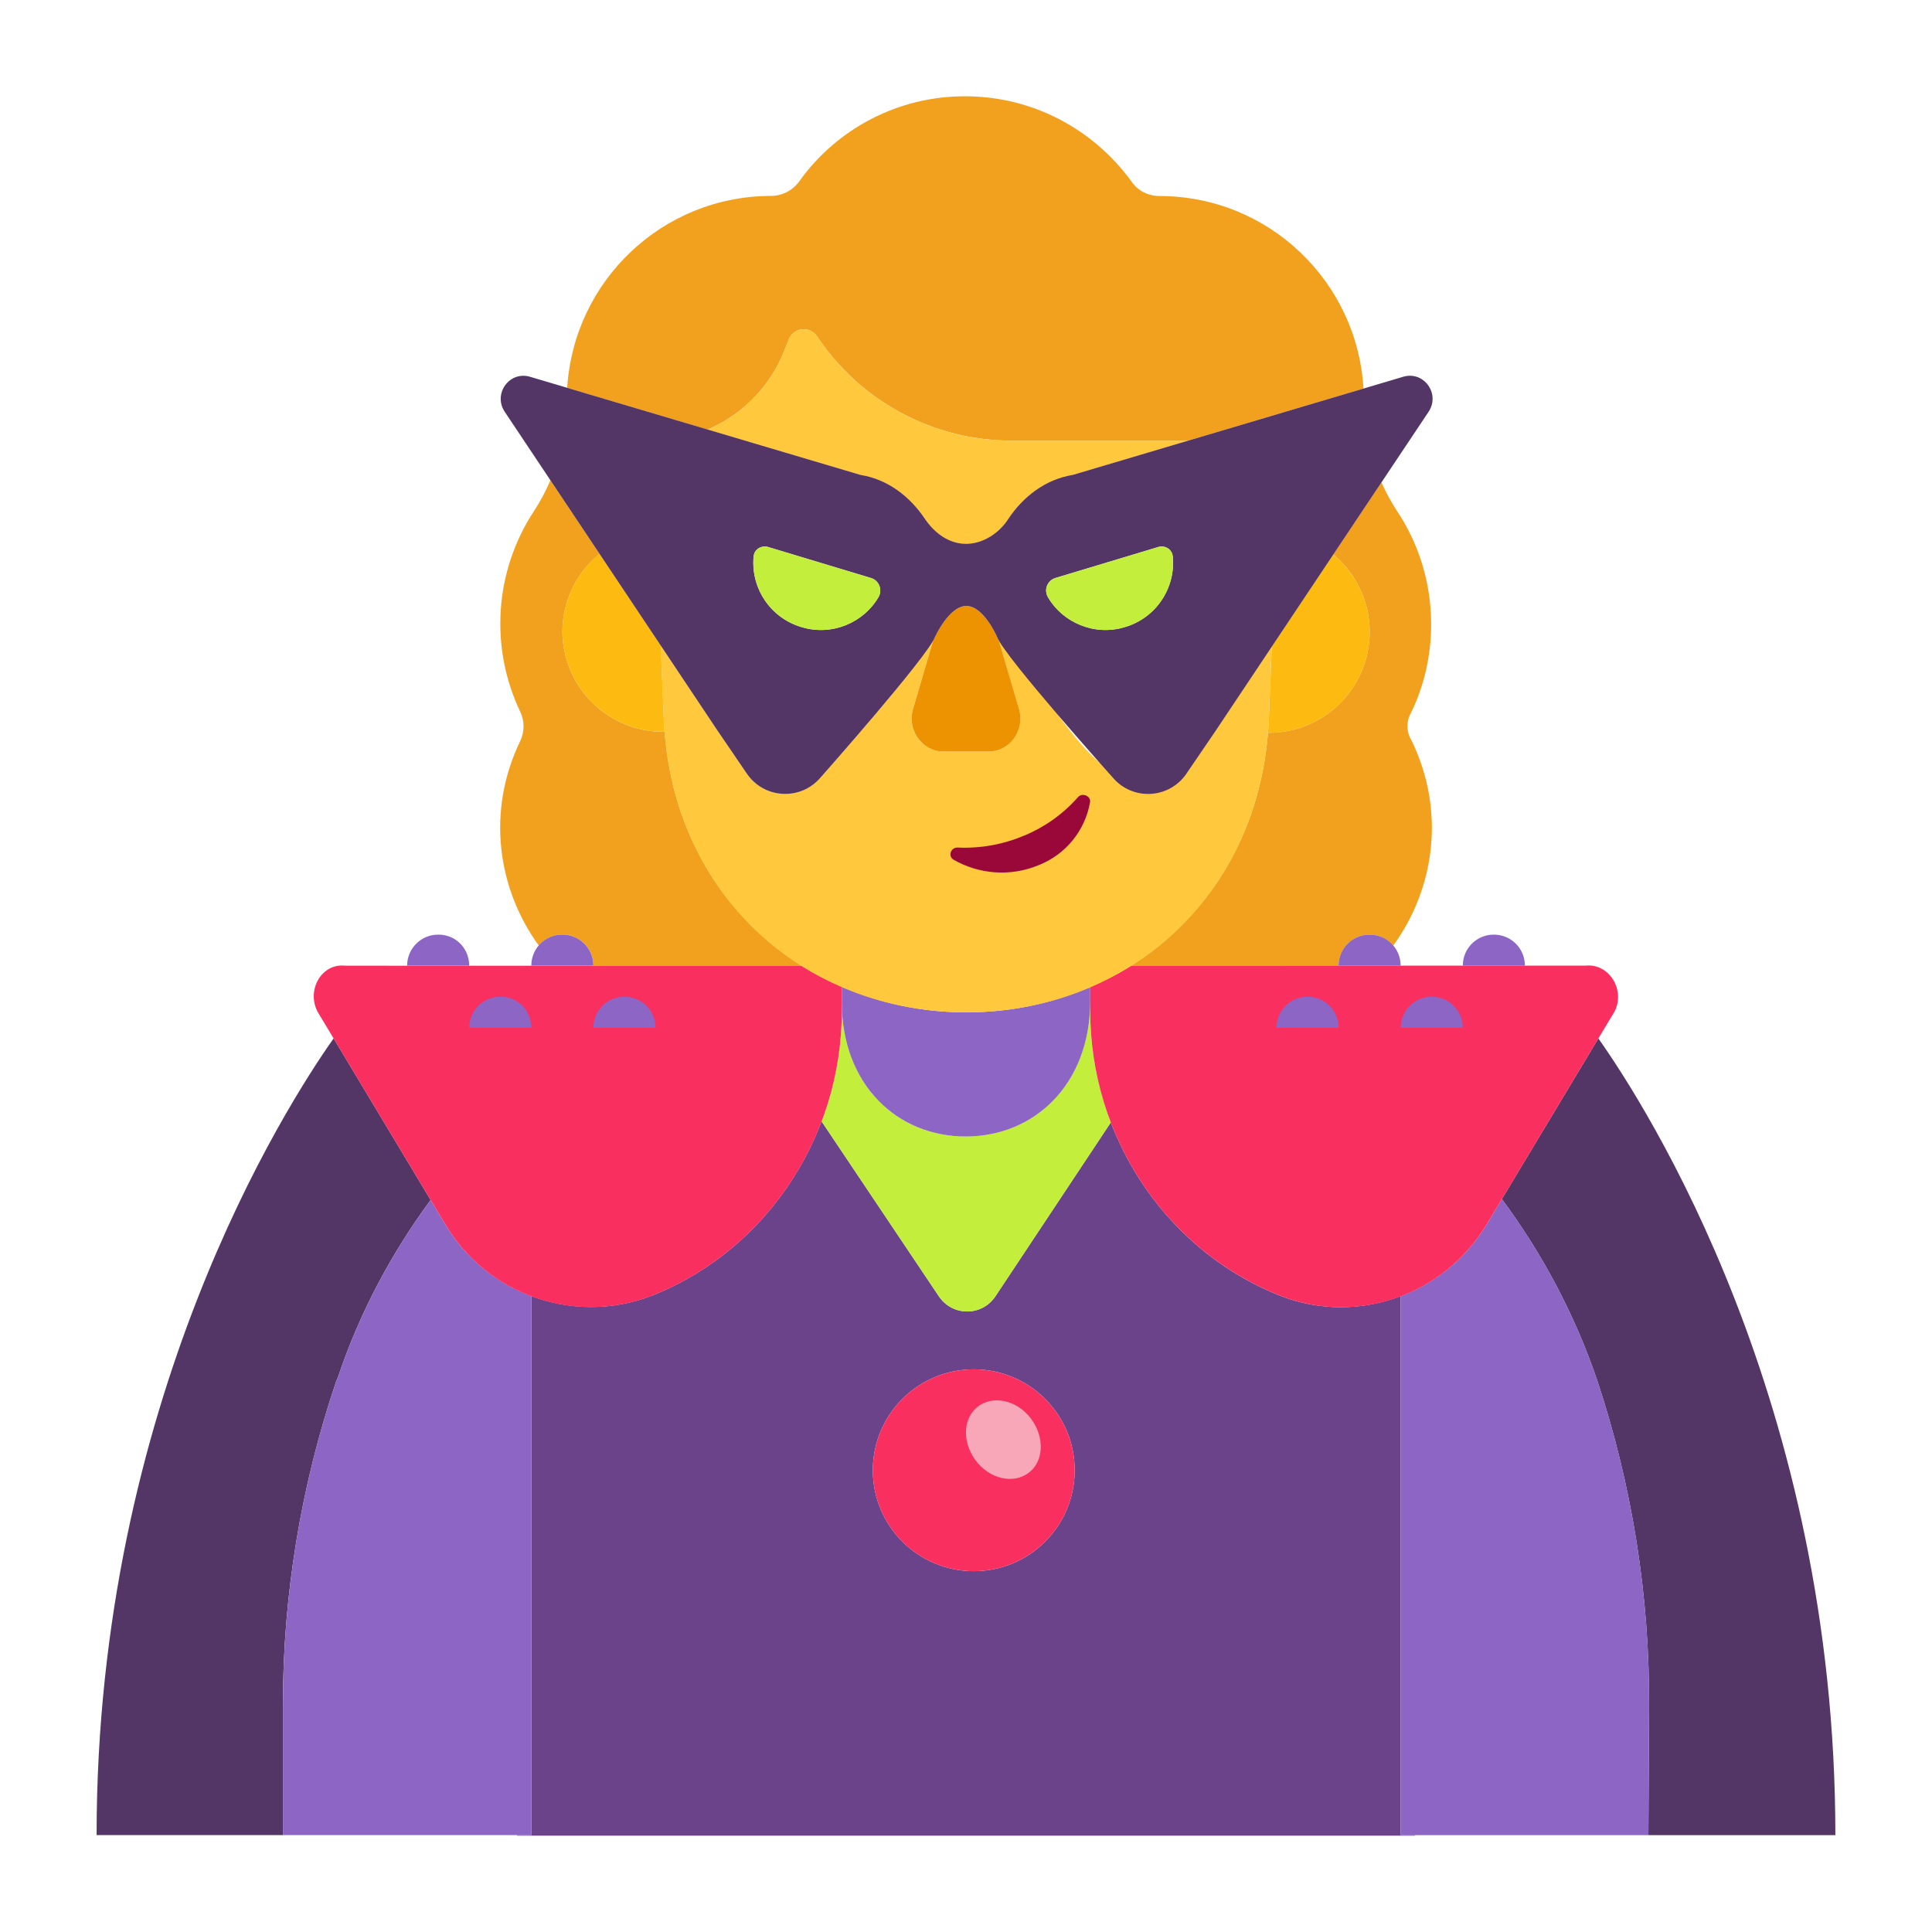
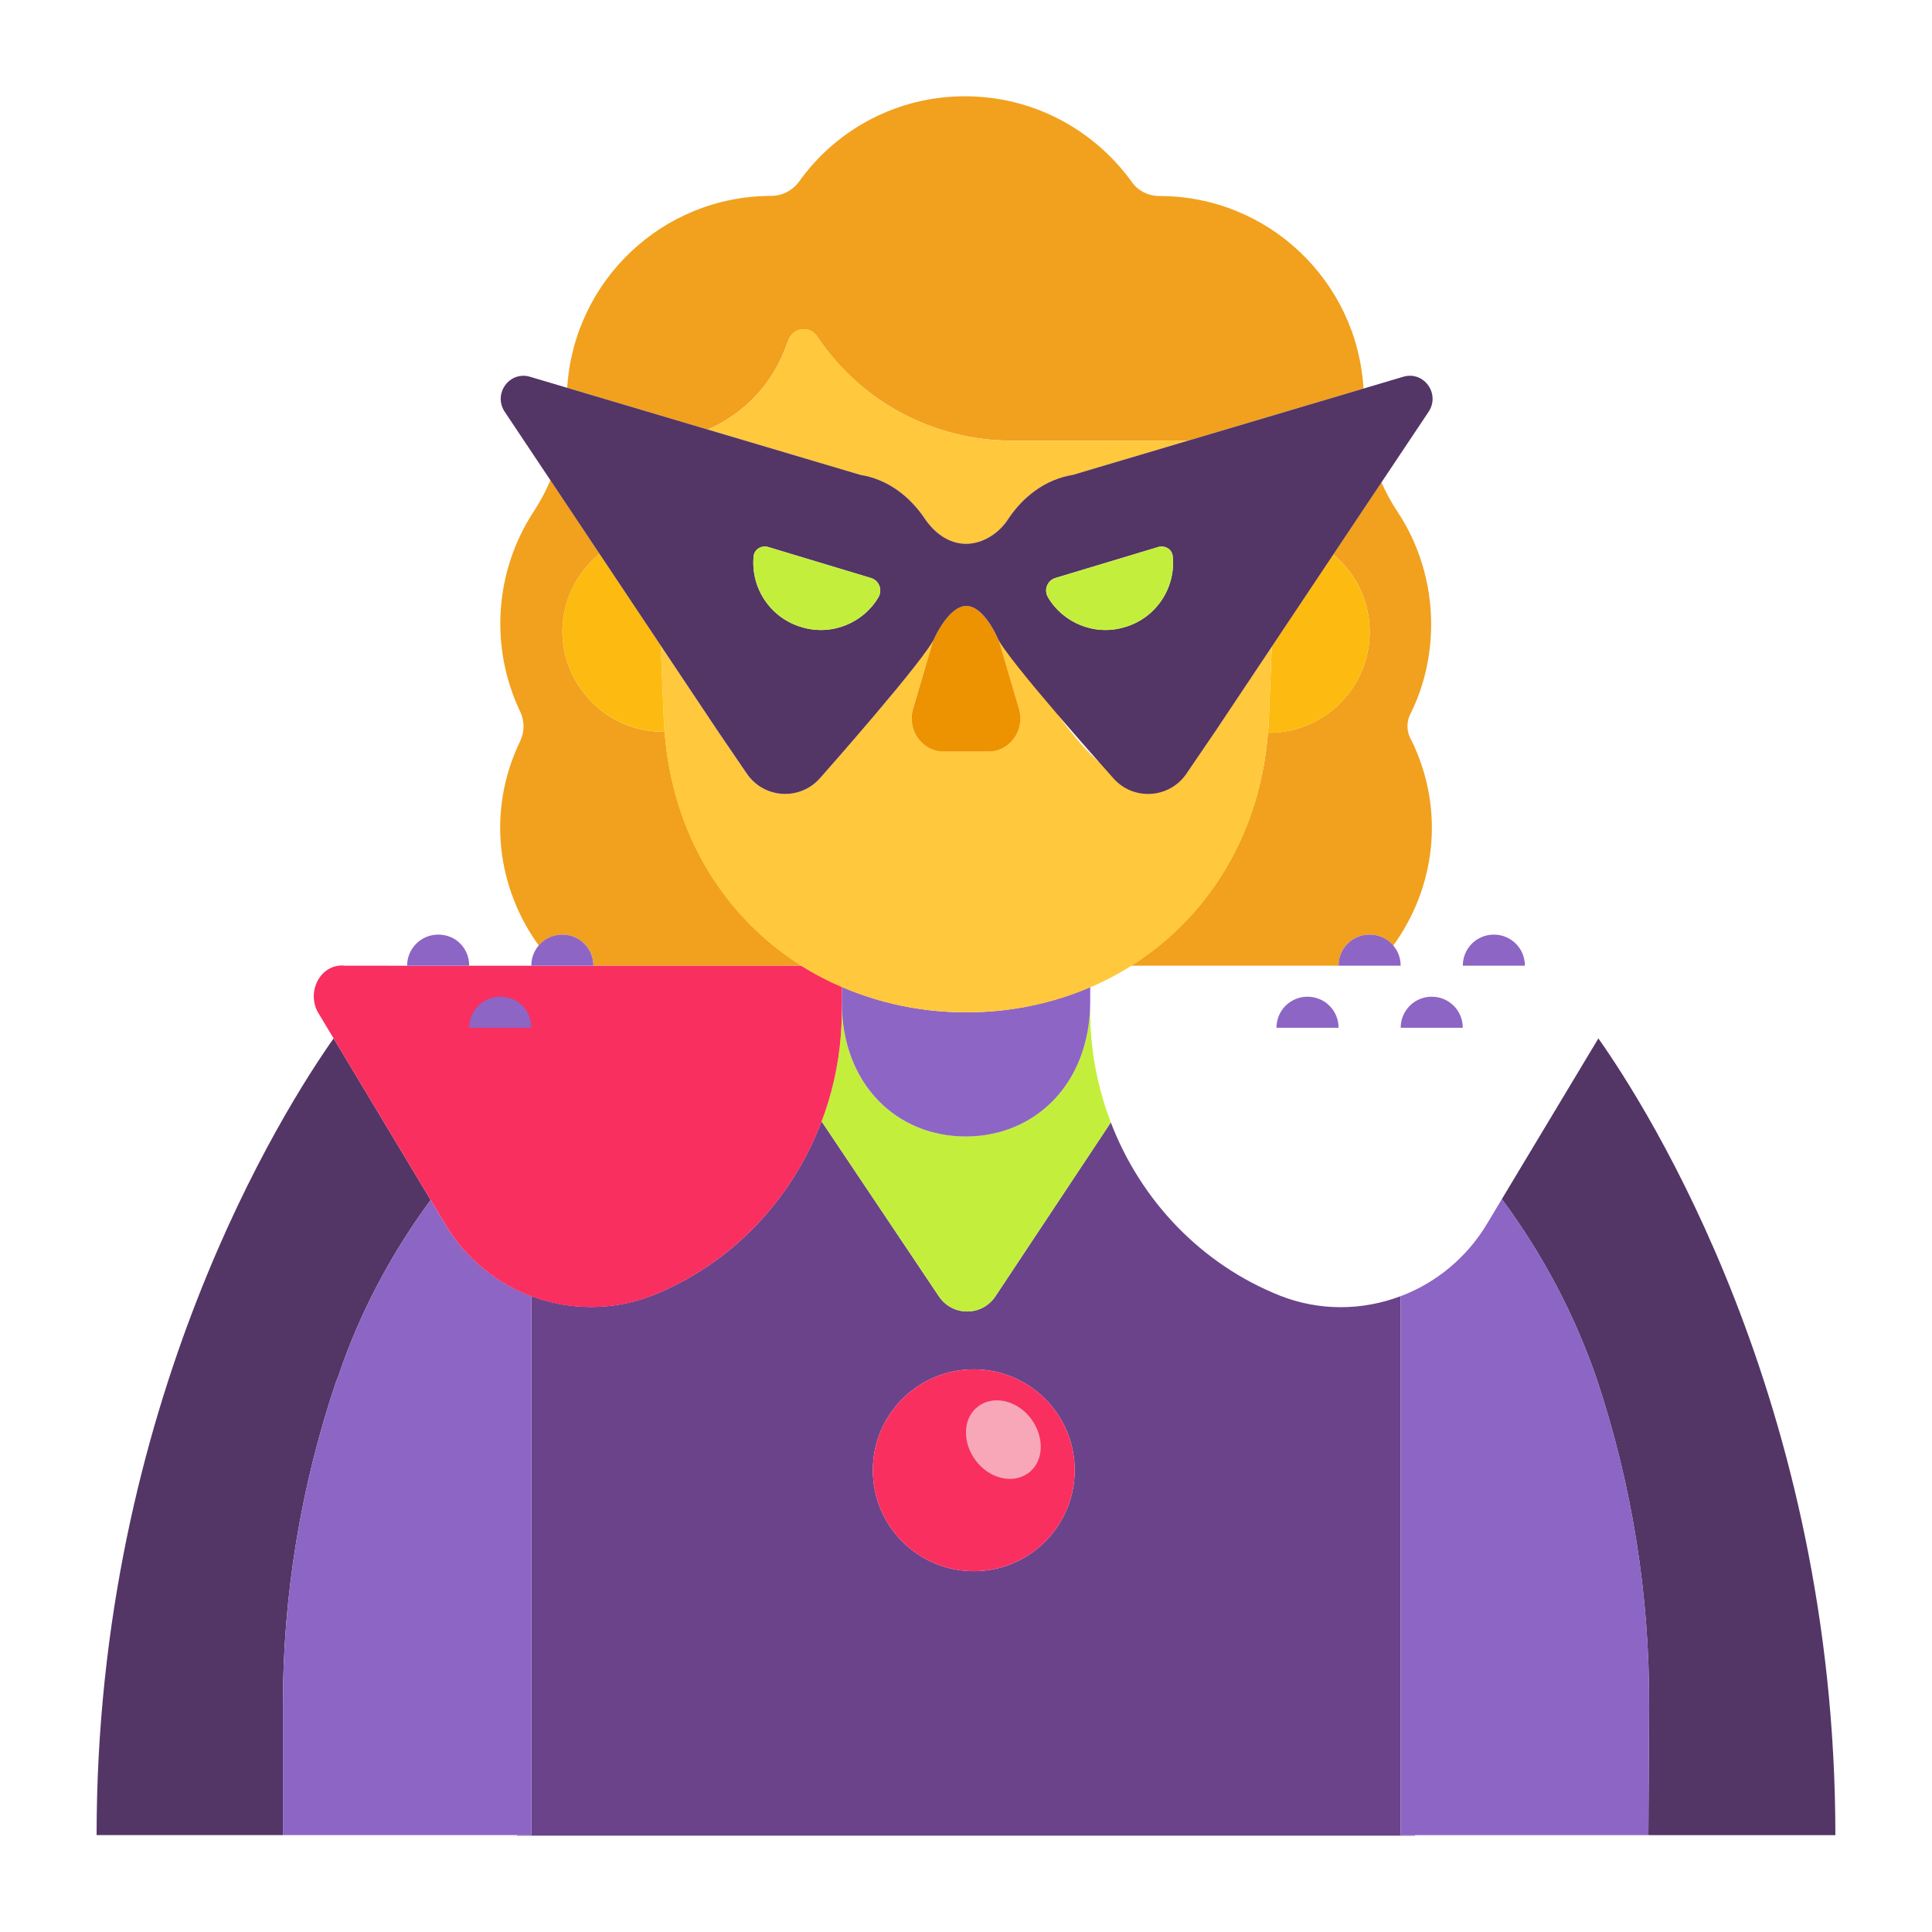
<svg xmlns="http://www.w3.org/2000/svg" xmlns:ns1="http://sodipodi.sourceforge.net/DTD/sodipodi-0.dtd" xmlns:ns2="http://www.inkscape.org/namespaces/inkscape" width="50mm" height="50mm" viewBox="0 0 50 50" version="1.1" id="svg14" ns1:docname="woman-supervillain-fluent.clipart.svg" ns2:version="1.4 (1:1.4+202410161351+e7c3feb100)">
  <defs id="defs14" />
  <ns1:namedview id="namedview14" pagecolor="#ffffff" bordercolor="#666666" borderopacity="1.0" ns2:showpageshadow="2" ns2:pageopacity="0.0" ns2:pagecheckerboard="0" ns2:deskcolor="#d1d1d1" ns2:document-units="mm" ns2:zoom="6.111875" ns2:cx="94.488189" ns2:cy="94.406381" ns2:window-width="2714" ns2:window-height="1920" ns2:window-x="1555" ns2:window-y="82" ns2:window-maximized="0" ns2:current-layer="svg14" />
  <path d="m 24.976,2.492 c -1.705,-0.005 -3.307,0.819 -4.296,2.208 -0.168,0.231 -0.437,0.369 -0.723,0.37 -2.813,0.002 -5.106,2.197 -5.278,4.967 l 3.636,1.08 c 0.027,-0.012 0.054,-0.023 0.084,-0.039 0.862,-0.395 1.539,-1.105 1.892,-1.985 L 20.413,8.784 c 0.056,-0.144 0.188,-0.245 0.342,-0.262 0.154,-0.017 0.304,0.053 0.391,0.181 1.118,1.683 3.002,2.696 5.022,2.7 h 4.583 l 4.536,-1.347 c -0.163,-2.778 -2.461,-4.982 -5.279,-4.983 -0.291,0 -0.568,-0.14 -0.72,-0.369 -0.968,-1.336 -2.533,-2.212 -4.312,-2.212 z M 14.245,12.428 c -0.118,0.276 -0.258,0.543 -0.424,0.796 -1.022,1.553 -1.156,3.528 -0.353,5.205 0.108,0.234 0.108,0.504 0,0.738 -0.892,1.841 -0.586,3.842 0.476,5.304 0.147,-0.172 0.363,-0.283 0.61,-0.283 0.447,0 0.804,0.357 0.804,0.804 h 5.384 c -1.971,-1.243 -3.335,-3.372 -3.541,-6.055 -0.012,1.52e-4 -0.023,0.002 -0.035,0.002 -1.432,0 -2.596,-1.153 -2.611,-2.585 -2.5e-5,-0.81 0.372,-1.541 0.961,-2.022 z m 21.507,0.054 -1.246,1.867 c 0.571,0.476 0.941,1.192 0.941,2.004 0,1.442 -1.169,2.612 -2.612,2.612 -0.007,0 -0.013,-9.82e-4 -0.02,-0.001 -0.214,2.67 -1.575,4.789 -3.54,6.028 h 5.368 c 0,-0.447 0.357,-0.804 0.804,-0.804 0.247,0 0.463,0.111 0.61,0.284 1.063,-1.462 1.368,-3.463 0.476,-5.304 -0.137,-0.22 -0.143,-0.496 -0.016,-0.722 0.338,-0.691 0.521,-1.473 0.521,-2.288 v -0.002 c 0,-1.075 -0.322,-2.088 -0.874,-2.917 C 36.003,12.996 35.867,12.743 35.751,12.482 Z" style="baseline-shift:baseline;display:inline;overflow:visible;vector-effect:none;fill:#f1a11e;enable-background:accumulate;stop-color:#000000;stop-opacity:1" id="path28" />
  <path style="baseline-shift:baseline;display:inline;overflow:visible;vector-effect:none;fill:#533566;enable-background:accumulate;stop-color:#000000;stop-opacity:1" d="M 8.634,26.874 C 7.381,28.649 2.5,36.283 2.5,47.492 h 4.821 v -3.377 c 0.002,-2.841 0.467,-5.663 1.376,-8.356 l 0.053,-0.128 c 0.557,-1.66 1.377,-3.192 2.395,-4.576 z" id="path36" />
  <path style="baseline-shift:baseline;display:inline;overflow:visible;vector-effect:none;fill:#533566;enable-background:accumulate;stop-color:#000000;stop-opacity:1" d="m 41.366,26.874 -2.498,4.158 c 1.054,1.423 1.893,3.002 2.468,4.693 0.904,2.724 1.358,5.577 1.342,8.447 l -0.018,3.316 0.018,0.005 h 4.821 c 0,-11.223 -4.881,-18.846 -6.133,-20.618 z" id="path27" />
  <path d="m 21.262,29.02 c -0.77,2.035 -2.342,3.7 -4.394,4.513 -1.036,0.398 -2.141,0.376 -3.118,0.009 v 13.949 h -0.369 v 0.016 H 36.619 v -0.016 H 36.25 V 33.544 c -0.983,0.373 -2.089,0.393 -3.118,-0.01 -2.042,-0.81 -3.61,-2.463 -4.384,-4.486 l -2.993,4.51 c -0.354,0.514 -1.109,0.514 -1.462,-0.016 z m 3.939,6.418 c 1.442,0 2.612,1.169 2.612,2.612 0,1.442 -1.169,2.612 -2.612,2.612 -1.442,0 -2.612,-1.169 -2.612,-2.612 0,-1.442 1.169,-2.612 2.612,-2.612 z" style="baseline-shift:baseline;display:inline;overflow:visible;vector-effect:none;fill:#6b438b;enable-background:accumulate;stop-color:#000000;stop-opacity:1" id="path26" />
  <path d="m 21.786,25.938 v 0.224 c 0,0.998 -0.185,1.963 -0.524,2.858 l 3.031,4.522 c 0.354,0.53 1.109,0.53 1.462,0.016 l 2.993,-4.51 c -0.345,-0.903 -0.534,-1.878 -0.534,-2.886 v -0.224 c -0.014,2.129 -1.445,3.473 -3.223,3.473 -1.778,0 -3.206,-1.344 -3.206,-3.473 z" style="baseline-shift:baseline;display:inline;overflow:visible;vector-effect:none;fill:#c3ef3c;enable-background:accumulate;stop-color:#000000;stop-opacity:1" id="path25" />
  <path style="baseline-shift:baseline;display:inline;overflow:visible;vector-effect:none;fill:#8d65c5;enable-background:accumulate;stop-color:#000000;stop-opacity:1" d="m 11.145,31.055 c -1.017,1.384 -1.837,2.916 -2.395,4.576 L 8.697,35.76 C 7.788,38.452 7.324,41.274 7.322,44.115 v 3.377 H 13.75 V 33.543 C 12.834,33.199 12.03,32.552 11.505,31.653 Z" id="path38" />
  <path style="baseline-shift:baseline;display:inline;overflow:visible;vector-effect:none;fill:#8d65c5;enable-background:accumulate;stop-color:#000000;stop-opacity:1" d="m 38.868,31.032 -0.373,0.622 c -0.536,0.902 -1.338,1.547 -2.245,1.891 v 13.948 h 6.411 l 0.018,-3.321 c 0.016,-2.87 -0.438,-5.723 -1.342,-8.447 -0.575,-1.691 -1.414,-3.27 -2.468,-4.693 z" id="path37" />
-   <path style="baseline-shift:baseline;display:inline;overflow:visible;vector-effect:none;fill:#8d65c5;enable-background:accumulate;stop-color:#000000;stop-opacity:1" d="m 21.786,25.537 v 0.402 c 0,2.129 1.429,3.473 3.206,3.473 1.778,0 3.208,-1.344 3.223,-3.473 v -0.394 c -0.981,0.421 -2.064,0.655 -3.206,0.655 -1.149,0 -2.238,-0.236 -3.223,-0.662 z" id="path24" />
+   <path style="baseline-shift:baseline;display:inline;overflow:visible;vector-effect:none;fill:#8d65c5;enable-background:accumulate;stop-color:#000000;stop-opacity:1" d="m 21.786,25.537 v 0.402 c 0,2.129 1.429,3.473 3.206,3.473 1.778,0 3.208,-1.344 3.223,-3.473 v -0.394 c -0.981,0.421 -2.064,0.655 -3.206,0.655 -1.149,0 -2.238,-0.236 -3.223,-0.662 " id="path24" />
  <path style="baseline-shift:baseline;display:inline;overflow:visible;vector-effect:none;fill:#f92f60;enable-background:accumulate;stop-color:#000000;stop-opacity:1" d="m 25.794,36.241 c 0.322,-0.002 0.665,0.17 0.897,0.486 0.354,0.482 0.321,1.109 -0.081,1.398 -0.402,0.289 -1.012,0.145 -1.366,-0.337 -0.354,-0.482 -0.322,-1.109 0.08,-1.398 0.138,-0.099 0.301,-0.148 0.47,-0.149 z" id="path45" />
  <path style="baseline-shift:baseline;display:inline;overflow:visible;vector-effect:none;fill:#f92f60;enable-background:accumulate;stop-color:#000000;stop-opacity:1" d="m 25.201,35.438 c -1.442,0 -2.612,1.169 -2.612,2.612 0,1.442 1.169,2.612 2.612,2.612 1.442,0 2.612,-1.169 2.612,-2.612 0,-1.442 -1.169,-2.612 -2.612,-2.612 z" id="path44" />
  <path style="baseline-shift:baseline;display:inline;overflow:visible;vector-effect:none;fill:#f92f60;enable-background:accumulate;stop-color:#000000;stop-opacity:1" d="m 16.161,25.795 c 0.447,0 0.804,0.357 0.804,0.804 h -1.607 c 0,-0.447 0.357,-0.804 0.804,-0.804 z" id="path41" />
-   <path style="baseline-shift:baseline;display:inline;overflow:visible;vector-effect:none;fill:#f92f60;enable-background:accumulate;stop-color:#000000;stop-opacity:1" d="m 29.275,24.992 c -0.336,0.212 -0.691,0.394 -1.06,0.552 v 0.618 c 0,3.266 1.964,6.2 4.918,7.372 1.978,0.775 4.246,-1.48e-4 5.363,-1.881 l 3.288,-5.474 c 0.289,-0.562 -0.143,-1.254 -0.749,-1.188 h -1.57 -1.607 -1.607 -1.607 z" id="path39" />
  <path style="baseline-shift:baseline;display:inline;overflow:visible;vector-effect:none;fill:#f92f60;enable-background:accumulate;stop-color:#000000;stop-opacity:1" d="m 8.929,24.992 c -0.606,-0.066 -1,0.626 -0.712,1.188 l 3.288,5.474 c 1.085,1.856 3.356,2.653 5.363,1.881 2.954,-1.172 4.918,-4.106 4.918,-7.372 v -0.625 c -0.363,-0.157 -0.714,-0.336 -1.045,-0.545 h -5.384 -1.607 -1.607 -1.607 z" id="path23" />
  <path d="m 25.794,36.241 c -0.169,8.09e-4 -0.332,0.049 -0.47,0.149 -0.402,0.289 -0.434,0.916 -0.08,1.398 0.354,0.482 0.964,0.627 1.366,0.337 0.402,-0.289 0.434,-0.916 0.081,-1.398 -0.232,-0.316 -0.575,-0.488 -0.897,-0.486 z" style="baseline-shift:baseline;display:inline;overflow:visible;vector-effect:none;fill:#f7a7b8;enable-background:accumulate;stop-color:#000000;stop-opacity:1" id="path22" />
  <g id="g35" ns2:groupmode="layer" ns2:label="insignes">
    <path style="baseline-shift:baseline;display:inline;overflow:visible;vector-effect:none;fill:#8d65c5;enable-background:accumulate;stop-color:#000000;stop-opacity:1" d="m 37.054,25.795 c -0.447,0 -0.804,0.357 -0.804,0.804 h 1.607 c 0,-0.447 -0.357,-0.804 -0.804,-0.804 z" id="path35" />
    <path style="baseline-shift:baseline;display:inline;overflow:visible;vector-effect:none;fill:#8d65c5;enable-background:accumulate;stop-color:#000000;stop-opacity:1" d="m 33.839,25.795 c -0.447,0 -0.804,0.357 -0.804,0.804 h 1.607 c 0,-0.447 -0.357,-0.804 -0.804,-0.804 z" id="path34" />
-     <path style="baseline-shift:baseline;display:inline;overflow:visible;vector-effect:none;fill:#8d65c5;enable-background:accumulate;stop-color:#000000;stop-opacity:1" d="m 16.161,25.795 c -0.447,0 -0.804,0.357 -0.804,0.804 h 1.607 c 0,-0.447 -0.357,-0.804 -0.804,-0.804 z" id="path33" />
    <path style="baseline-shift:baseline;display:inline;overflow:visible;vector-effect:none;fill:#8d65c5;enable-background:accumulate;stop-color:#000000;stop-opacity:1" d="m 12.954,25.795 c -0.447,-0.004 -0.811,0.357 -0.811,0.804 h 1.607 c 0,-0.447 -0.346,-0.804 -0.796,-0.804 z" id="path32" />
    <path style="baseline-shift:baseline;display:inline;overflow:visible;vector-effect:none;fill:#8d65c5;enable-background:accumulate;stop-color:#000000;stop-opacity:1" d="m 38.661,24.188 c -0.447,0 -0.804,0.357 -0.804,0.804 h 1.607 c 0,-0.447 -0.357,-0.804 -0.804,-0.804 z" id="path31" />
    <path style="baseline-shift:baseline;display:inline;overflow:visible;vector-effect:none;fill:#8d65c5;enable-background:accumulate;stop-color:#000000;stop-opacity:1" d="m 35.446,24.188 c -0.447,0 -0.804,0.357 -0.804,0.804 h 1.607 c 0,-0.447 -0.357,-0.804 -0.804,-0.804 z" id="path30" />
    <path style="baseline-shift:baseline;display:inline;overflow:visible;vector-effect:none;fill:#8d65c5;enable-background:accumulate;stop-color:#000000;stop-opacity:1" d="m 14.554,24.188 c -0.447,0 -0.804,0.357 -0.804,0.804 h 1.607 c 0,-0.447 -0.357,-0.804 -0.804,-0.804 z" id="path29" />
    <path style="baseline-shift:baseline;display:inline;overflow:visible;vector-effect:none;fill:#8d65c5;enable-background:accumulate;stop-color:#000000;stop-opacity:1" d="m 11.347,24.188 c -0.447,-0.004 -0.811,0.357 -0.811,0.804 h 1.607 c 0,-0.447 -0.346,-0.804 -0.796,-0.804 z" id="path21" />
  </g>
  <path style="baseline-shift:baseline;display:inline;overflow:visible;vector-effect:none;fill:#fdbb11;enable-background:accumulate;stop-color:#000000;stop-opacity:1" d="m 34.505,14.35 -1.592,2.386 -0.075,1.865 c -0.005,0.122 -0.014,0.244 -0.023,0.364 0.007,5.2e-5 0.013,10e-4 0.02,10e-4 1.442,0 2.612,-1.169 2.612,-2.612 1.4e-5,-0.812 -0.37,-1.528 -0.941,-2.004 z" id="path47" />
  <path style="baseline-shift:baseline;display:inline;overflow:visible;vector-effect:none;fill:#fdbb11;enable-background:accumulate;stop-color:#000000;stop-opacity:1" d="m 15.515,14.331 c -0.589,0.482 -0.961,1.212 -0.961,2.022 0.015,1.432 1.179,2.585 2.611,2.585 0.012,0 0.023,-0.001 0.035,-0.002 -0.009,-0.111 -0.017,-0.223 -0.021,-0.336 l -0.079,-1.894 z" id="path20" />
  <path d="m 20.755,8.522 c -0.154,0.017 -0.286,0.118 -0.342,0.262 l -0.122,0.309 c -0.353,0.88 -1.03,1.59 -1.892,1.985 -0.031,0.016 -0.057,0.027 -0.084,0.039 l 3.953,1.174 c 0.707,0.113 1.286,0.562 1.671,1.141 0.241,0.354 0.611,0.643 1.061,0.643 0.45,0 0.868,-0.289 1.093,-0.643 0.386,-0.579 0.964,-1.029 1.671,-1.141 l 2.987,-0.887 H 26.168 C 24.148,11.4 22.264,10.386 21.146,8.703 21.06,8.575 20.909,8.505 20.755,8.522 Z m 3.399,8.044 C 23.779,17.253 21.24,20.118 21.24,20.118 20.725,20.728 19.777,20.68 19.327,20.021 l -0.756,-1.109 -1.472,-2.206 0.079,1.894 c 0.183,4.543 3.632,7.599 7.83,7.599 4.198,0 7.646,-3.055 7.829,-7.599 l 0.075,-1.865 -1.453,2.177 -0.756,1.109 c -2.307,1.202 -3.39,-2.146 -4.857,-3.45 l 0.52,1.767 c 0.169,0.546 -0.23,1.109 -0.78,1.109 h -1.176 c -0.55,0 -0.947,-0.563 -0.78,-1.109 z" style="baseline-shift:baseline;display:inline;overflow:visible;vector-effect:none;fill:#ffc83d;enable-background:accumulate;stop-color:#000000;stop-opacity:1" id="path19" ns2:label="face" ns1:nodetypes="cccccccsccccccccccccsccccccsscc" />
  <path d="m 25,15.682 c -0.444,0.008 -0.804,0.804 -0.804,0.804 -0.008,0.021 -0.026,0.052 -0.042,0.081 l -0.522,1.772 c -0.167,0.546 0.23,1.109 0.78,1.109 h 1.176 c 0.55,0 0.949,-0.563 0.78,-1.109 l -0.52,-1.767 c -0.017,-0.031 -0.036,-0.064 -0.044,-0.086 0,0 -0.35,-0.813 -0.804,-0.804 z" style="baseline-shift:baseline;display:inline;overflow:visible;vector-effect:none;fill:#ed9200;enable-background:accumulate;stop-color:#000000;stop-opacity:1" id="path18" ns2:label="nose" />
-   <path d="m 28.016,20.572 c -0.048,0.003 -0.094,0.024 -0.126,0.068 -0.379,0.428 -0.85,0.764 -1.378,0.983 h -0.002 c -0.541,0.231 -1.127,0.337 -1.715,0.312 -0.186,-0.016 -0.272,0.219 -0.119,0.312 0.646,0.374 1.462,0.453 2.21,0.141 0.693,-0.275 1.194,-0.889 1.324,-1.623 0.023,-0.118 -0.09,-0.199 -0.195,-0.193 z" style="baseline-shift:baseline;display:inline;overflow:visible;vector-effect:none;fill:#990839;enable-background:accumulate;stop-color:#000000;stop-opacity:1" id="path17" ns2:label="mouth" />
  <path d="m 13.525,9.725 c -0.434,0.013 -0.733,0.519 -0.466,0.927 l 5.512,8.26 0.756,1.109 c 0.45,0.659 1.398,0.707 1.913,0.097 0,0 2.764,-3.118 2.957,-3.632 0,0 0.36,-0.796 0.804,-0.804 0.453,-0.01 0.804,0.804 0.804,0.804 0.193,0.514 2.989,3.632 2.989,3.632 0.514,0.611 1.462,0.562 1.912,-0.097 l 0.756,-1.109 5.513,-8.26 C 37.279,10.185 36.844,9.591 36.314,9.751 l -8.55,2.539 c -0.707,0.113 -1.286,0.562 -1.671,1.141 -0.225,0.354 -0.643,0.643 -1.093,0.643 -0.45,0 -0.82,-0.289 -1.061,-0.643 -0.386,-0.579 -0.964,-1.029 -1.671,-1.141 L 13.718,9.751 c -0.066,-0.02 -0.131,-0.028 -0.193,-0.026 z m 6.282,4.419 c 0.022,0.001 0.044,0.005 0.066,0.011 l 2.668,0.804 c 0.209,0.064 0.305,0.305 0.193,0.498 -0.386,0.659 -1.206,1.013 -1.993,0.772 -0.798,-0.235 -1.317,-1.004 -1.237,-1.832 0.014,-0.155 0.151,-0.26 0.303,-0.252 z m 10.241,0 c 0.152,-0.008 0.289,0.097 0.303,0.252 0.08,0.804 -0.417,1.591 -1.237,1.832 -0.787,0.241 -1.607,-0.113 -1.993,-0.772 -0.113,-0.193 -0.016,-0.434 0.193,-0.498 l 2.668,-0.804 c 0.022,-0.006 0.044,-0.01 0.066,-0.011 z" style="baseline-shift:baseline;display:inline;overflow:visible;vector-effect:none;fill:#533566;enable-background:accumulate;stop-color:#000000;stop-opacity:1" id="path16" ns2:label="masque" />
  <path style="baseline-shift:baseline;display:inline;overflow:visible;vector-effect:none;fill:#c3ef3c;enable-background:accumulate;stop-color:#000000;stop-opacity:1" d="m 30.048,14.144 c -0.022,0.001 -0.044,0.005 -0.066,0.011 l -2.668,0.804 c -0.209,0.064 -0.305,0.305 -0.193,0.498 0.386,0.659 1.206,1.013 1.993,0.772 0.82,-0.241 1.317,-1.029 1.237,-1.832 -0.014,-0.155 -0.151,-0.26 -0.303,-0.252 z" id="path46" />
  <path style="baseline-shift:baseline;display:inline;overflow:visible;vector-effect:none;fill:#c3ef3c;enable-background:accumulate;stop-color:#000000;stop-opacity:1" d="m 19.807,14.144 c -0.152,-0.008 -0.289,0.097 -0.303,0.252 a 1.736,1.736 0 0 0 1.237,1.832 c 0.787,0.241 1.607,-0.113 1.993,-0.772 0.113,-0.193 0.016,-0.434 -0.193,-0.498 l -2.668,-0.804 c -0.022,-0.006 -0.044,-0.01 -0.066,-0.011 z" id="path15" />
</svg>